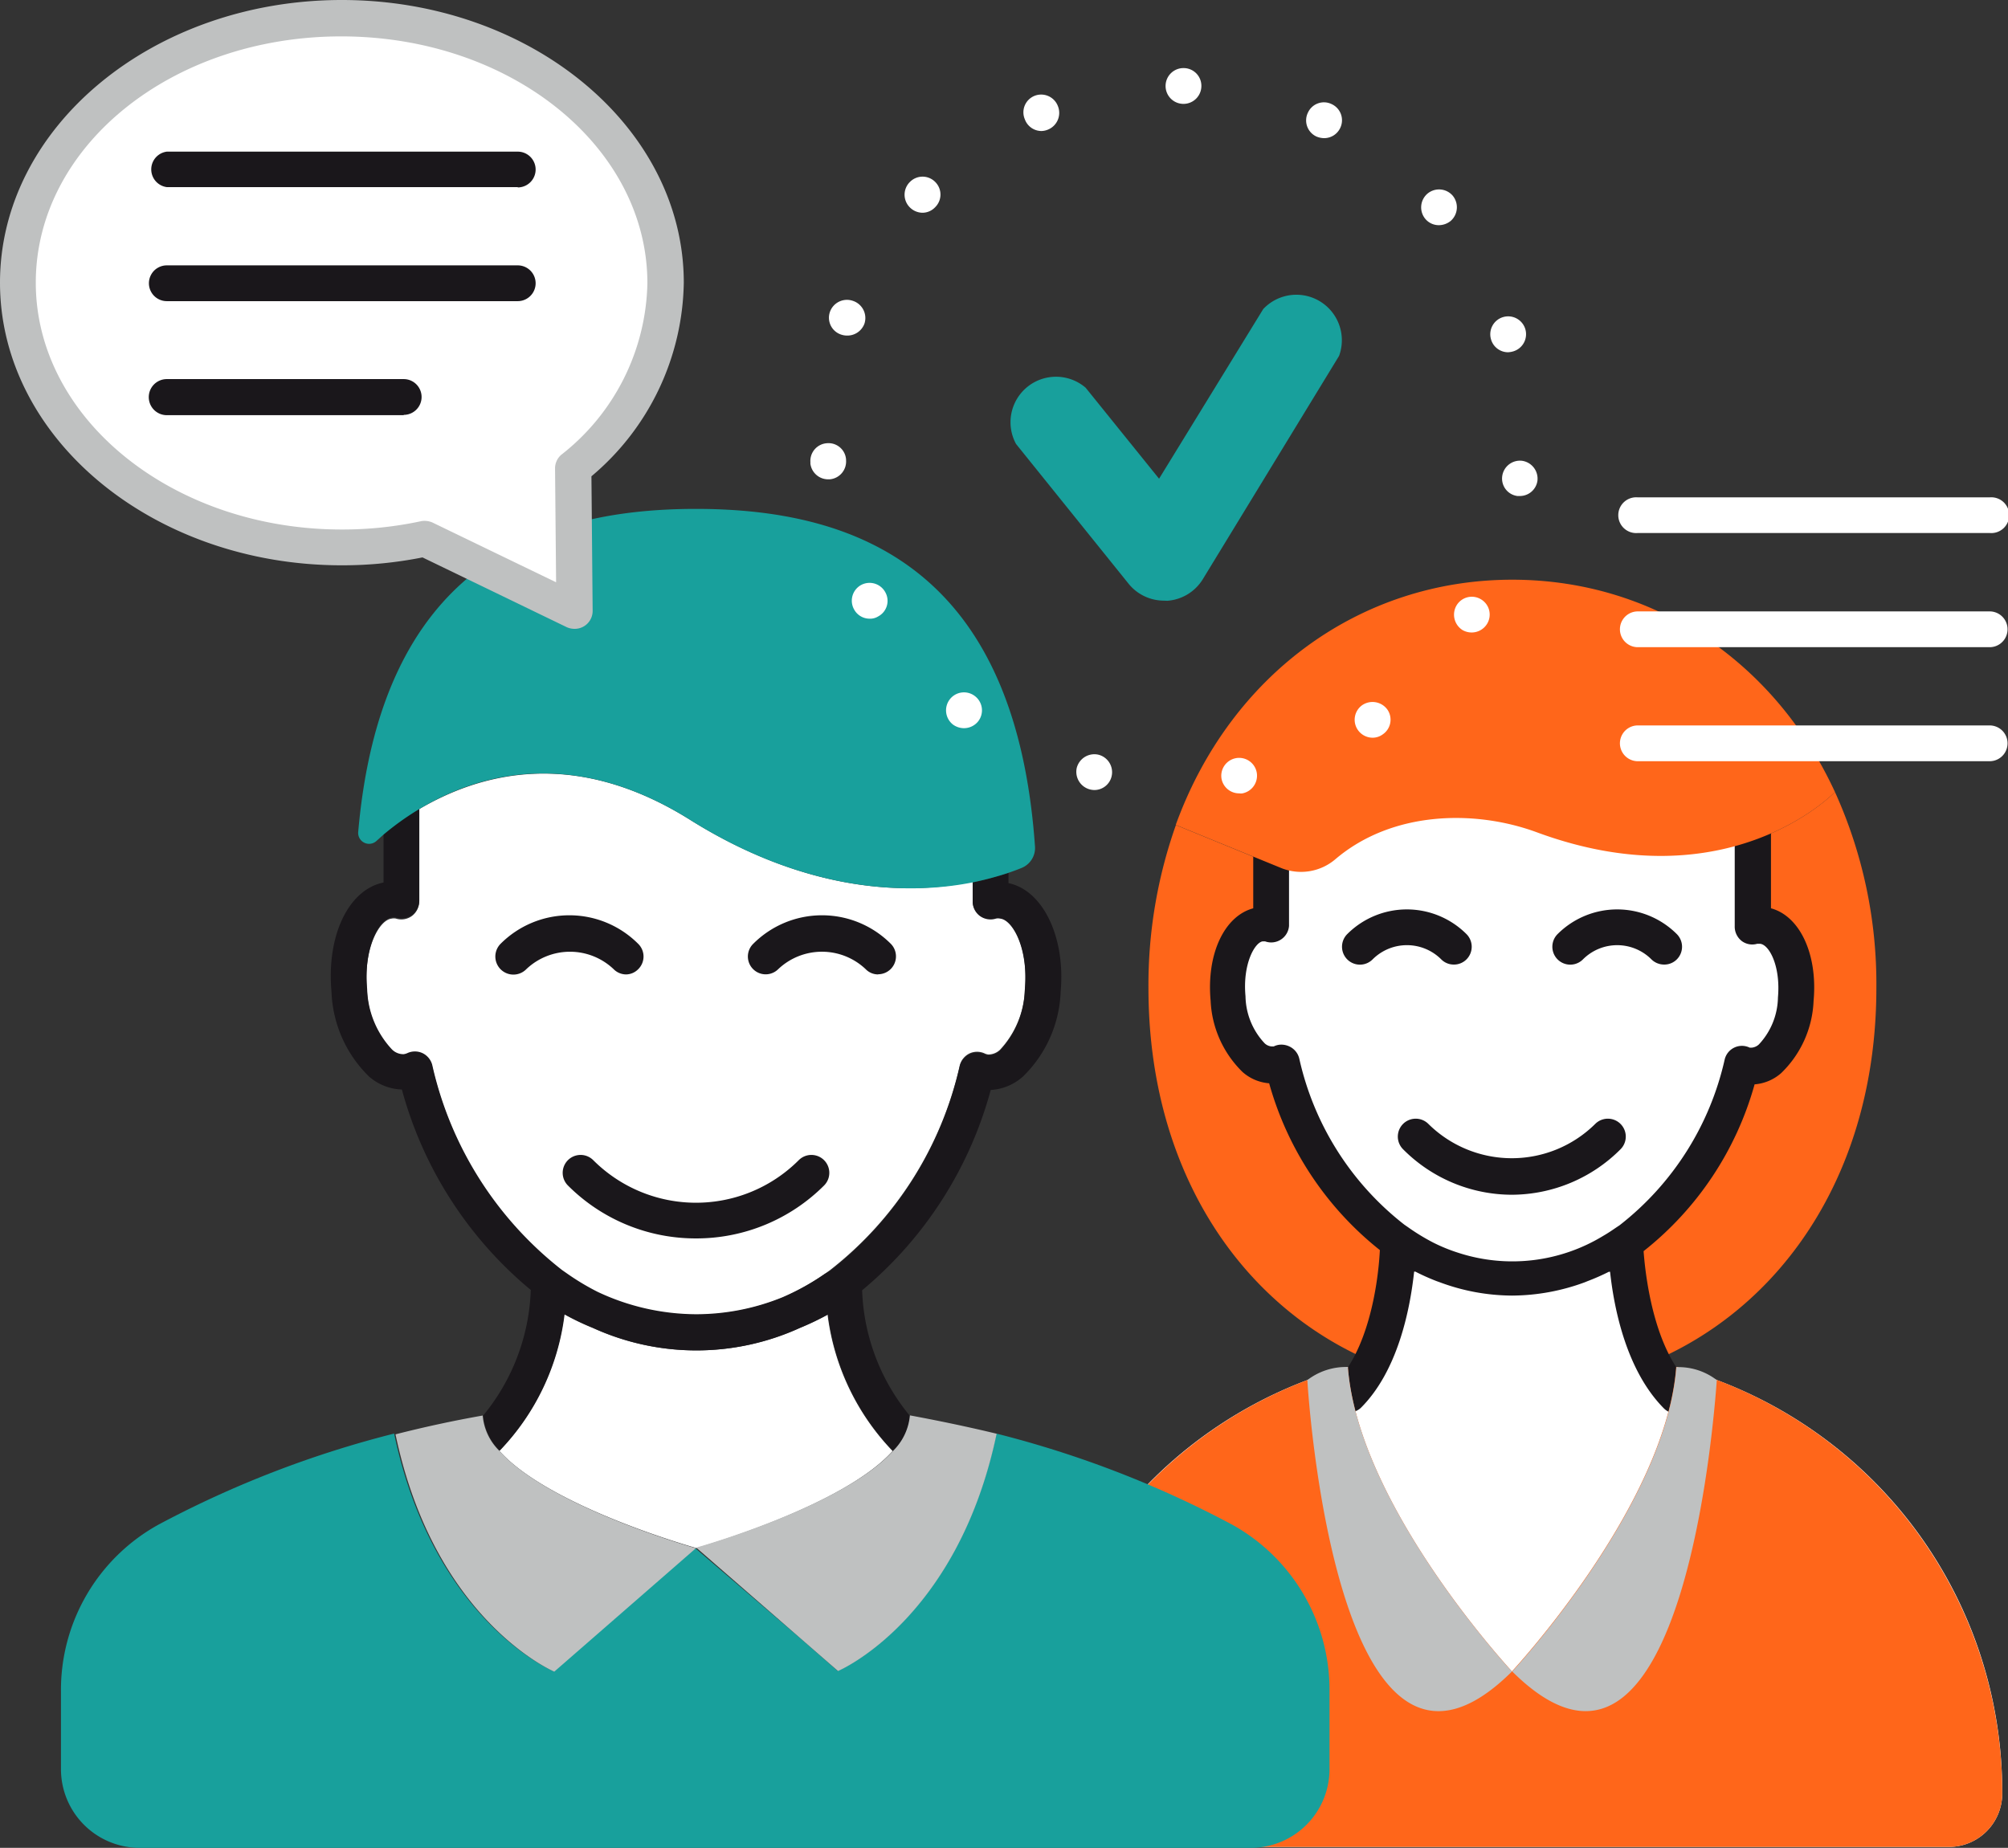
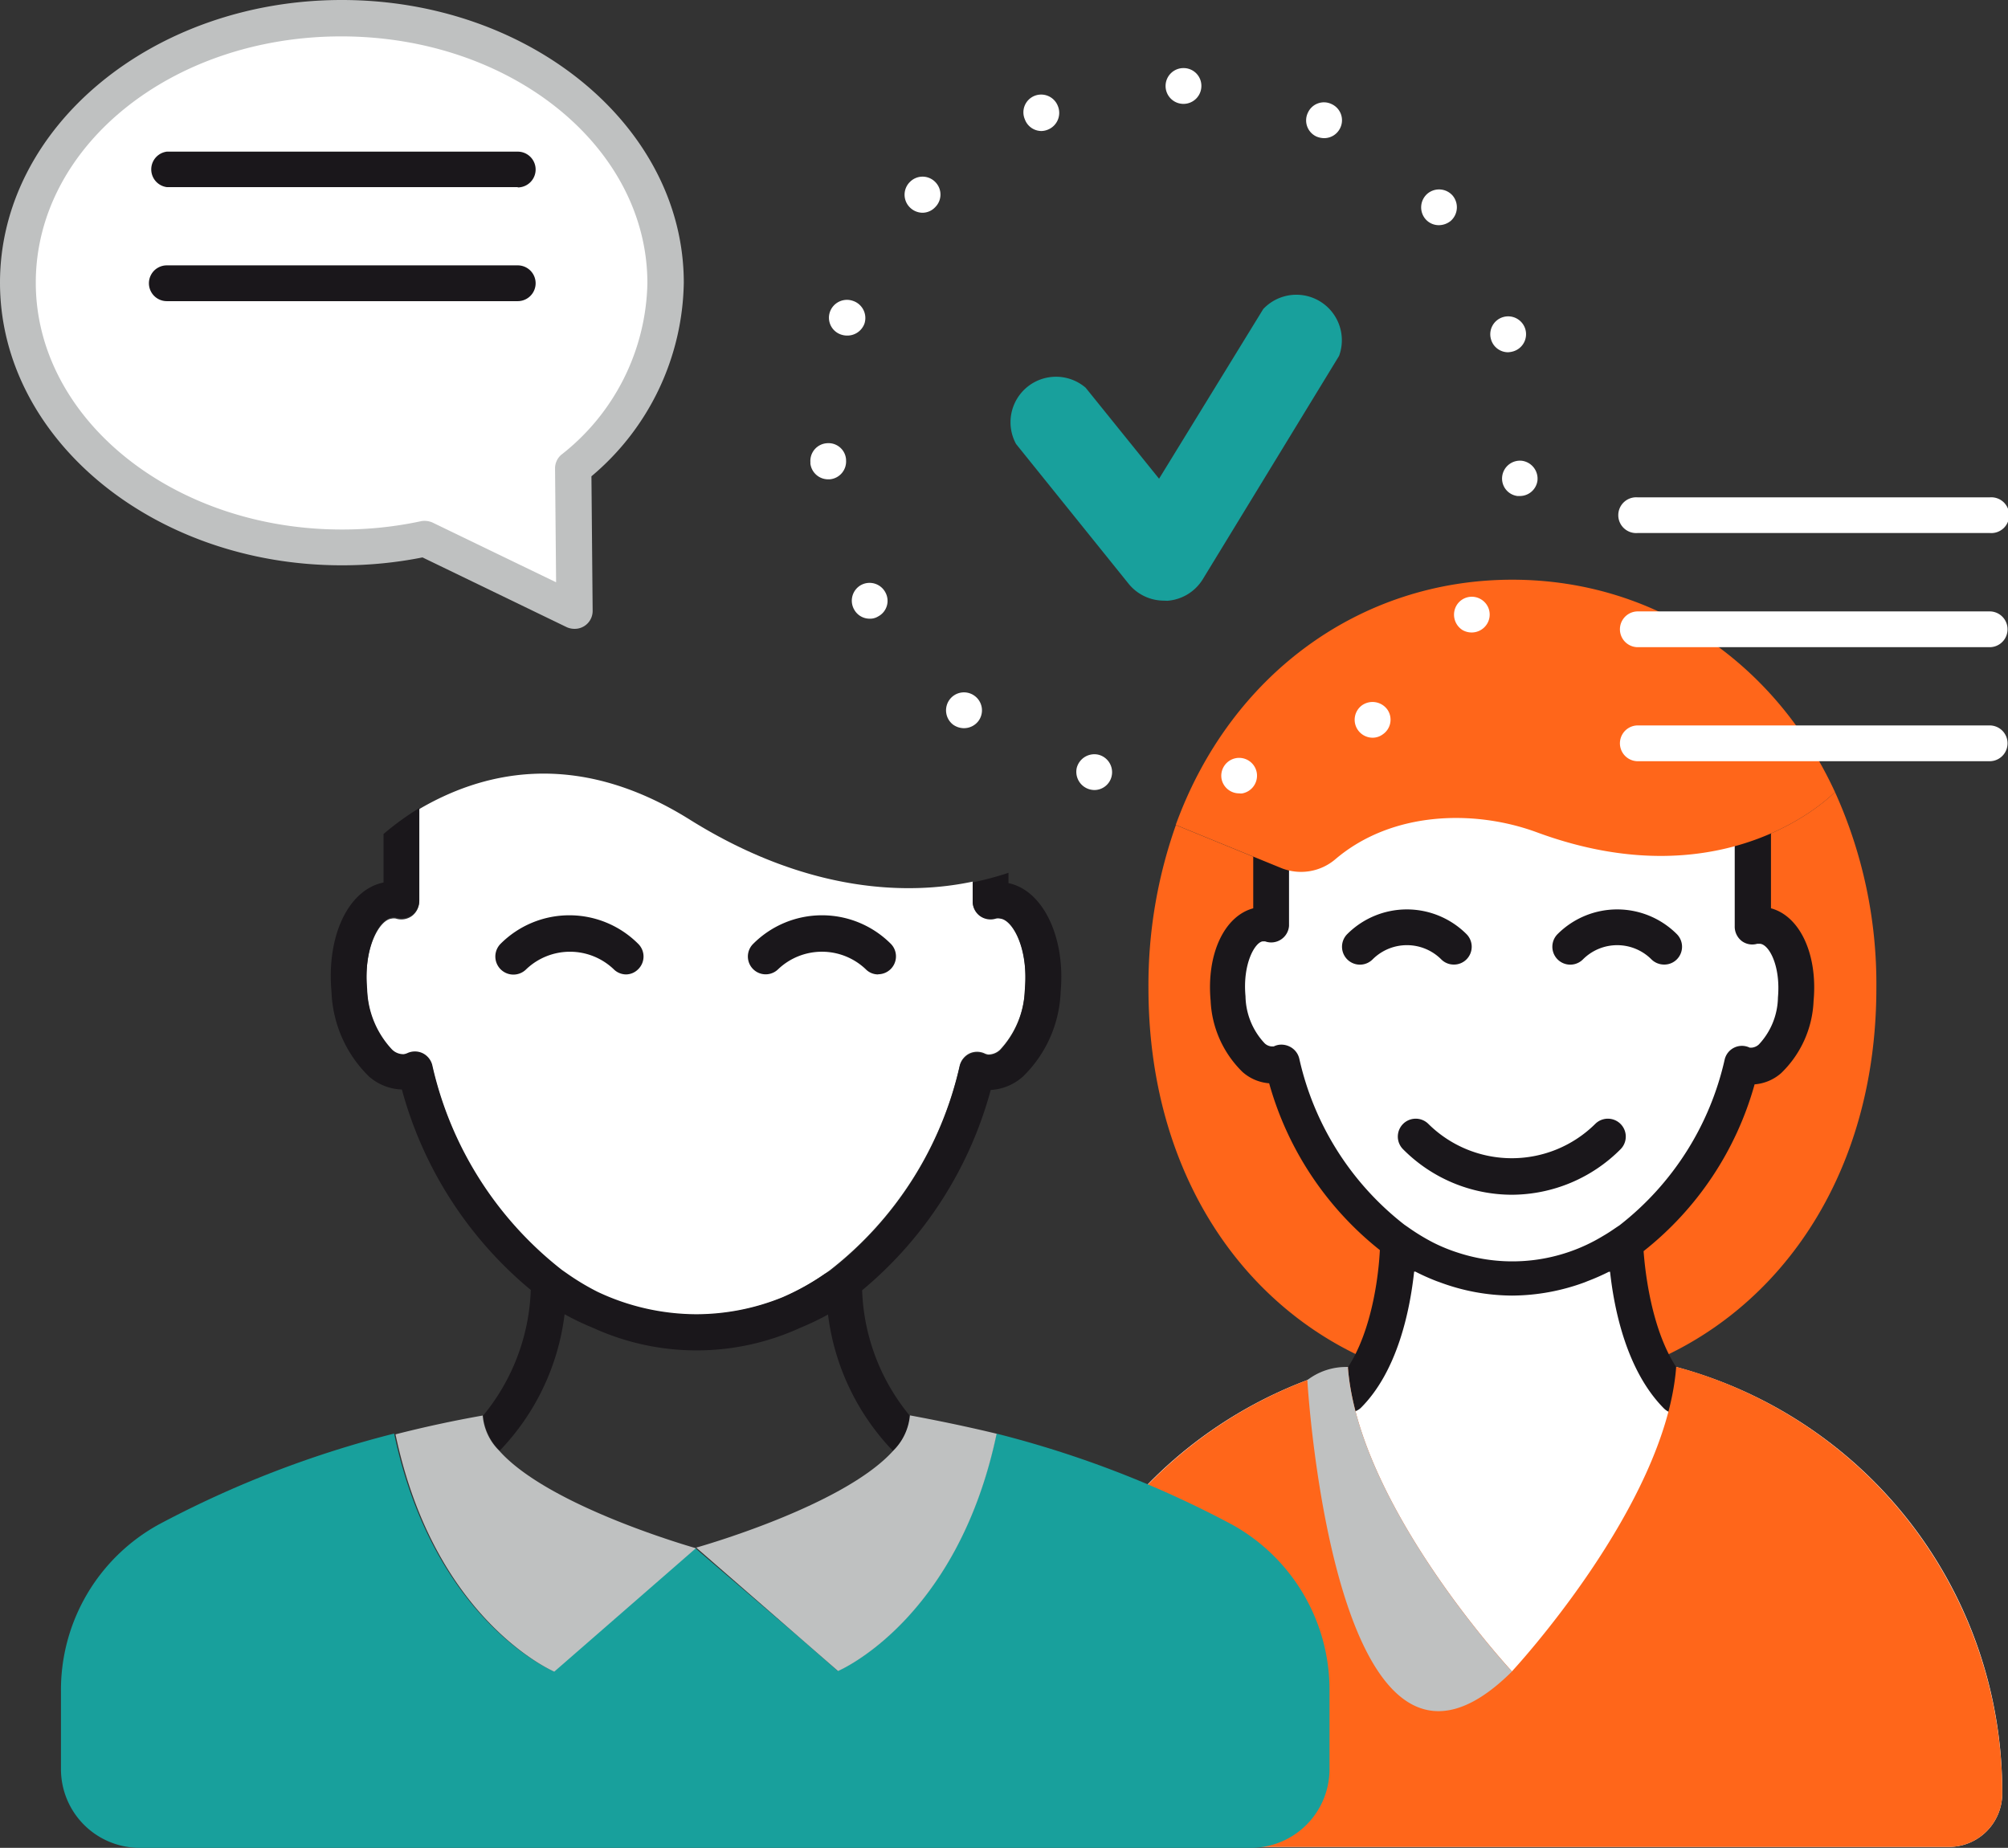
<svg xmlns="http://www.w3.org/2000/svg" viewBox="0 0 132.41 121.86">
  <rect x="0" y="0" width="132.41" height="121.86" fill="#333333" stroke="none" />
  <defs>
    <style>.cls-1{fill:#ff661a;}.cls-2{fill:#fff;}.cls-3{fill:#1a171b;}.cls-4{fill:#bfc1c1;}.cls-5{fill:#18a09c;}</style>
  </defs>
  <g id="Layer_2" data-name="Layer 2">
    <g id="layer_1-2" data-name="layer 1">
      <path class="cls-1" d="M121,52.23h0s-7,7.34-19.67,2.66c-4.64-1.7-11-1.34-14.68,3.25l-9.11-3.73h0a31.62,31.62,0,0,0-1.81,10.74c0,16,10.74,26.49,24,26.49s24-10.52,24-26.49A30.65,30.65,0,0,0,121,52.23Z" />
      <path class="cls-2" d="M110.53,90.15h-1.37a19.47,19.47,0,0,1-2-8.24l.29-.2a20.42,20.42,0,0,0,7.38-11.6,1.63,1.63,0,0,0,.52.15c1.44.14,2.8-1.81,3-4.37s-.76-4.76-2.2-4.9a1.48,1.48,0,0,0-.62.08c0-.61,0-8.72,0-9.29H83.82c0,.35,0,8.92,0,9.28a1.57,1.57,0,0,0-.61-.07c-1.44.14-2.43,2.34-2.2,4.9s1.58,4.51,3,4.37a1.63,1.63,0,0,0,.52-.15A20.4,20.4,0,0,0,91.9,81.7l.29.2a19.59,19.59,0,0,1-1.92,8.25H88.88a29,29,0,0,0-21.45,28.14h0A3.51,3.51,0,0,0,71,121.8h57.51a3.52,3.52,0,0,0,3.52-3.51A29,29,0,0,0,110.53,90.15Z" />
      <path class="cls-3" d="M116.78,59.9c0-2.41,0-7.69,0-8.17a1.19,1.19,0,0,0-1.18-1.13H83.82a1.18,1.18,0,0,0-1.18,1.15c0,.31,0,5.72,0,8.15-1.9.51-3.09,3-2.81,6.09a7,7,0,0,0,2.11,4.71,3,3,0,0,0,1.75.74,21.38,21.38,0,0,0,7.3,11c-.13,2.53-.85,6.68-2.93,8.75a1.18,1.18,0,0,0,1.66,1.67c2.45-2.43,3.26-6.49,3.53-9l.08,0a14.78,14.78,0,0,0,1.41.63l.17.06a13.78,13.78,0,0,0,4.8.89,14,14,0,0,0,4.8-.88l.17-.07a14.7,14.7,0,0,0,1.41-.62l.08,0c.27,2.49,1.09,6.52,3.54,9a1.17,1.17,0,0,0,1.67,0,1.16,1.16,0,0,0,0-1.66c-2.09-2.07-2.81-6.19-3-8.7a21.28,21.28,0,0,0,7.32-11,3,3,0,0,0,1.75-.74A7,7,0,0,0,119.59,66C119.87,62.92,118.68,60.41,116.78,59.9Zm.46,5.88a4.64,4.64,0,0,1-1.26,3.1.8.8,0,0,1-.47.21l-.13,0a1.17,1.17,0,0,0-1.65.77,19.19,19.19,0,0,1-6.93,10.94l-.27.18c-.26.18-.53.36-.81.52a11.51,11.51,0,0,1-9.52,1.13,11.22,11.22,0,0,1-1.7-.69,13.82,13.82,0,0,1-1.64-1h0l-.26-.18a19.16,19.16,0,0,1-6.92-10.93A1.19,1.19,0,0,0,85,69a1.25,1.25,0,0,0-.5-.11,1.13,1.13,0,0,0-.51.12l-.13,0a.75.75,0,0,1-.47-.21,4.64,4.64,0,0,1-1.26-3.1c-.2-2.15.63-3.57,1.14-3.62l.15,0A1.18,1.18,0,0,0,85,61.06c0-.51,0-5.73,0-8.1h29.39c0,2.32,0,7.39,0,8.11a1.2,1.2,0,0,0,.48,1,1.16,1.16,0,0,0,1,.17c.11,0,.15,0,.15,0C116.61,62.22,117.43,63.63,117.24,65.78Z" />
      <path class="cls-1" d="M121,52.23c-4-8.66-12-14-21.28-14-10,0-18.59,6.24-22.19,16.17h0l6.92,2.83a3.49,3.49,0,0,0,3.61-.57c3.74-3.18,9.17-3.28,13.26-1.78C114,59.57,121,52.23,121,52.23Z" />
      <path class="cls-1" d="M113.2,91a26.8,26.8,0,0,0-2.67-.86c-.69,9.19-10.83,20.08-10.83,20.08h0S89.57,99.34,88.88,90.15a26.8,26.8,0,0,0-2.67.86,29.11,29.11,0,0,0-18.78,27.28h0A3.51,3.51,0,0,0,71,121.8h57.51a3.52,3.52,0,0,0,3.52-3.51h0A29.11,29.11,0,0,0,113.2,91Z" />
      <path class="cls-4" d="M88.88,90.15a4.19,4.19,0,0,0-2.67.86c0,.24,1.85,30.79,13.49,19.22C99.7,110.23,89.57,99.34,88.88,90.15Z" />
      <path class="cls-5" d="M87.67,116.67v-5.13a12.46,12.46,0,0,0-6.43-11,68.58,68.58,0,0,0-15.54-6c-2.59,12.34-10.46,15.65-10.46,15.65l-2.39-2.09h0l-7-6-7,6h0l-2.39,2.09s-7.88-3.31-10.47-15.65a68.69,68.69,0,0,0-15.53,6,12.45,12.45,0,0,0-6.44,11v5.13a5.19,5.19,0,0,0,5.2,5.19H82.48A5.19,5.19,0,0,0,87.67,116.67Z" />
      <path class="cls-2" d="M45.53,54.08c-7.76-4.88-14-3-17.89-.72a.3.3,0,0,1,0,.1c0,.39,0,5.42,0,6a1.2,1.2,0,0,1-.48.95,1.19,1.19,0,0,1-1.05.17.64.64,0,0,0-.28,0c-.83.08-1.88,2-1.63,4.7a6.08,6.08,0,0,0,1.64,4,1.06,1.06,0,0,0,.76.31.86.86,0,0,0,.25-.07,1.19,1.19,0,0,1,1,0,1.2,1.2,0,0,1,.64.77,23.76,23.76,0,0,0,8.55,13.51l.33.23a16.25,16.25,0,0,0,2,1.2,15.34,15.34,0,0,0,6.49,1.48,15.13,15.13,0,0,0,5.71-1.12A16.15,16.15,0,0,0,54.4,84l.32-.23a23.7,23.7,0,0,0,8.57-13.52,1.22,1.22,0,0,1,.64-.78,1.19,1.19,0,0,1,1,0,.72.72,0,0,0,.25.07,1.13,1.13,0,0,0,.76-.31,6.1,6.1,0,0,0,1.64-4c.25-2.74-.8-4.62-1.63-4.7a.62.62,0,0,0-.28,0,1.19,1.19,0,0,1-1.05-.17,1.17,1.17,0,0,1-.48-.95c0-.25,0-.73,0-1.27C60.1,59,53.43,59,45.53,54.08Z" />
-       <path class="cls-2" d="M58.86,95.69a15.78,15.78,0,0,1-4.29-9,18.24,18.24,0,0,1-1.84.88,16.43,16.43,0,0,1-13.65,0,17,17,0,0,1-1.88-.9,15.71,15.71,0,0,1-4.28,9c3.29,3.71,13,6.42,13,6.42S55.56,99.38,58.86,95.69Z" />
      <path class="cls-3" d="M66.5,58.24v-.68a21,21,0,0,1-2.36.63c0,.54,0,1,0,1.27a1.17,1.17,0,0,0,.48.95,1.19,1.19,0,0,0,1.05.17.62.62,0,0,1,.28,0c.83.08,1.88,2,1.63,4.7a6.1,6.1,0,0,1-1.64,4,1.13,1.13,0,0,1-.76.31.72.72,0,0,1-.25-.07,1.19,1.19,0,0,0-1,0,1.22,1.22,0,0,0-.64.78,23.7,23.7,0,0,1-8.57,13.52L54.4,84a16.15,16.15,0,0,1-2.8,1.55,15.13,15.13,0,0,1-5.71,1.12,15.34,15.34,0,0,1-6.49-1.48,16.25,16.25,0,0,1-2-1.2l-.33-.23A23.76,23.76,0,0,1,28.5,70.22a1.2,1.2,0,0,0-.64-.77,1.19,1.19,0,0,0-1,0,.86.86,0,0,1-.25.07,1.06,1.06,0,0,1-.76-.31,6.08,6.08,0,0,1-1.64-4c-.25-2.74.8-4.62,1.63-4.7a.64.64,0,0,1,.28,0,1.19,1.19,0,0,0,1.05-.17,1.2,1.2,0,0,0,.48-.95c0-.58,0-5.61,0-6a.3.3,0,0,0,0-.1A18.48,18.48,0,0,0,25.29,55c0,1,0,2.27,0,3.2-2.3.46-3.77,3.49-3.43,7.22A8.22,8.22,0,0,0,24.34,71a3.47,3.47,0,0,0,2.16.85A26,26,0,0,0,35,85.07a13.74,13.74,0,0,1-3.14,8.28,3.67,3.67,0,0,0,1.09,2.32,15.71,15.71,0,0,0,4.28-9,17,17,0,0,0,1.88.9,16.43,16.43,0,0,0,13.65,0,18.24,18.24,0,0,0,1.84-.88,15.78,15.78,0,0,0,4.29,9A3.72,3.72,0,0,0,60,93.37a13.71,13.71,0,0,1-3.15-8.28,26,26,0,0,0,8.48-13.21A3.48,3.48,0,0,0,67.45,71a8.22,8.22,0,0,0,2.49-5.58C70.27,61.79,68.77,58.71,66.5,58.24Z" />
-       <path class="cls-5" d="M45.89,33.56c-10.82,0-20.77,4.15-22.27,21.31a.72.72,0,0,0,1.18.61l.49-.44a18.48,18.48,0,0,1,2.35-1.68c3.85-2.32,10.13-4.16,17.89.72S60.1,59,64.14,58.19a21,21,0,0,0,2.36-.63c.32-.11.62-.22.86-.32a1.42,1.42,0,0,0,.89-1.4C67,37.86,56.92,33.56,45.89,33.56Z" />
      <path class="cls-4" d="M60,93.34s0,0,0,0a3.72,3.72,0,0,1-1.09,2.32c-3.3,3.69-13,6.4-13,6.4l9.35,8.14s7.87-3.31,10.46-15.65C63.81,94.09,61.89,93.69,60,93.34Z" />
      <path class="cls-4" d="M32.92,95.67a3.67,3.67,0,0,1-1.09-2.32h0q-2.89.51-5.75,1.24c2.59,12.34,10.47,15.65,10.47,15.65l9.34-8.14S36.21,99.38,32.92,95.67Z" />
-       <path class="cls-3" d="M45.89,81.67a11.9,11.9,0,0,1-8.44-3.49,1.18,1.18,0,1,1,1.67-1.67,9.58,9.58,0,0,0,13.55,0,1.18,1.18,0,1,1,1.67,1.67A11.91,11.91,0,0,1,45.89,81.67Z" />
+       <path class="cls-3" d="M45.89,81.67A11.91,11.91,0,0,1,45.89,81.67Z" />
      <path class="cls-3" d="M41.3,64.26a1.16,1.16,0,0,1-.84-.35,4.18,4.18,0,0,0-5.75,0A1.18,1.18,0,0,1,33,62.25a6.41,6.41,0,0,1,9.09,0,1.17,1.17,0,0,1,0,1.66A1.14,1.14,0,0,1,41.3,64.26Z" />
      <path class="cls-3" d="M57.91,64.26a1.14,1.14,0,0,1-.83-.35,4.19,4.19,0,0,0-5.76,0,1.17,1.17,0,1,1-1.66-1.66,6.41,6.41,0,0,1,9.09,0,1.18,1.18,0,0,1-.84,2Z" />
      <path class="cls-3" d="M99.71,78.79a10.13,10.13,0,0,1-7.19-3,1.18,1.18,0,1,1,1.67-1.67,7.82,7.82,0,0,0,11,0,1.18,1.18,0,0,1,1.67,1.67A10.16,10.16,0,0,1,99.71,78.79Z" />
      <path class="cls-3" d="M95.87,63.61a1.16,1.16,0,0,1-.83-.34,3.2,3.2,0,0,0-4.53,0,1.18,1.18,0,0,1-1.67-1.67,5.56,5.56,0,0,1,7.86,0,1.18,1.18,0,0,1,0,1.67A1.16,1.16,0,0,1,95.87,63.61Z" />
      <path class="cls-3" d="M109.74,63.61a1.19,1.19,0,0,1-.84-.34,3.19,3.19,0,0,0-4.52,0,1.18,1.18,0,1,1-1.67-1.67,5.56,5.56,0,0,1,7.86,0,1.18,1.18,0,0,1,0,1.67A1.16,1.16,0,0,1,109.74,63.61Z" />
-       <path class="cls-4" d="M113.19,91a4.14,4.14,0,0,0-2.65-.84h0c-.69,9.18-10.82,20.07-10.82,20.07,11.64,11.57,13.45-19,13.49-19.22Z" />
      <path class="cls-2" d="M80.55,51.36A1.18,1.18,0,0,1,81.49,50h0a1.18,1.18,0,0,1,1.38.94h0a1.19,1.19,0,0,1-.94,1.38h0a.75.75,0,0,1-.21,0h0A1.18,1.18,0,0,1,80.55,51.36Zm-8.64.71A1.2,1.2,0,0,1,71,50.65h0a1.2,1.2,0,0,1,1.43-.88h0a1.19,1.19,0,0,1,.87,1.43h0a1.17,1.17,0,0,1-1.14.9h0A1.33,1.33,0,0,1,71.91,52.07Zm17.63-3.93a1.18,1.18,0,0,1,.29-1.64h0a1.21,1.21,0,0,1,1.66.3h0a1.17,1.17,0,0,1-.31,1.63h0a1.12,1.12,0,0,1-.67.22h0A1.19,1.19,0,0,1,89.54,48.14Zm-26.69-.35a1.19,1.19,0,0,1-.22-1.67h0a1.18,1.18,0,0,1,1.65-.22h0a1.18,1.18,0,0,1,.23,1.66h0a1.2,1.2,0,0,1-1,.46h0A1.25,1.25,0,0,1,62.85,47.79Zm33.59-6.24a1.2,1.2,0,0,1-.39-1.63h0a1.17,1.17,0,0,1,1.62-.39h0a1.17,1.17,0,0,1,.39,1.61h0a1.19,1.19,0,0,1-1,.57h0A1.21,1.21,0,0,1,96.44,41.55ZM56.32,40.19a1.18,1.18,0,0,1,.46-1.61h0a1.18,1.18,0,0,1,1.6.48h0a1.16,1.16,0,0,1-.47,1.59h0a1,1,0,0,1-.57.15h0A1.16,1.16,0,0,1,56.32,40.19Zm43.74-7.48a1.16,1.16,0,0,1-1-1.32h0a1.18,1.18,0,0,1,1.32-1h0a1.19,1.19,0,0,1,1,1.32h0a1.17,1.17,0,0,1-1.17,1h-.15ZM53.44,30.59a.11.11,0,0,1,0-.05h0v-.05h0a1.17,1.17,0,0,1,1.08-1.26h0a1.16,1.16,0,0,1,1.27,1.07h0s0,0,0,.05h0v0h0a1.18,1.18,0,0,1-1.08,1.26h-.1A1.18,1.18,0,0,1,53.44,30.59Zm44.88-8.21h0a1.18,1.18,0,0,1,.8-1.47h0a1.18,1.18,0,0,1,1.46.79h0a1.18,1.18,0,0,1-.79,1.47h0a1.52,1.52,0,0,1-.34.06h0A1.17,1.17,0,0,1,98.32,22.38Zm-42.87-.32a1.17,1.17,0,0,1-.72-1.5h0a1.19,1.19,0,0,1,1.51-.72h0A1.19,1.19,0,0,1,57,21.35h0a1.2,1.2,0,0,1-1.13.78h0A1.27,1.27,0,0,1,55.45,22.06ZM94,14.45a1.19,1.19,0,0,1,.13-1.68h0a1.19,1.19,0,0,1,1.66.13h0a1.2,1.2,0,0,1-.13,1.67h0a1.26,1.26,0,0,1-.77.28h0A1.16,1.16,0,0,1,94,14.45Zm-34-.77A1.18,1.18,0,0,1,60,12h0a1.17,1.17,0,0,1,1.67,0h0a1.17,1.17,0,0,1,0,1.66h0a1.15,1.15,0,0,1-.86.37h0A1.2,1.2,0,0,1,60,13.68ZM86.8,9a1.17,1.17,0,0,1-.55-1.58h0a1.16,1.16,0,0,1,1.57-.55h0a1.17,1.17,0,0,1,.56,1.56h0a1.17,1.17,0,0,1-1.07.68h0A1.34,1.34,0,0,1,86.8,9ZM67.58,7.87a1.17,1.17,0,0,1,.64-1.55h0A1.18,1.18,0,0,1,69.76,7h0a1.19,1.19,0,0,1-.64,1.54h0a1.18,1.18,0,0,1-.45.1h0A1.17,1.17,0,0,1,67.58,7.87Zm9.28-2.23a1.18,1.18,0,0,1,1.21-1.15h0a1.17,1.17,0,0,1,1.15,1.2h0A1.18,1.18,0,0,1,78,6.85h0A1.18,1.18,0,0,1,76.86,5.64Z" />
      <path class="cls-5" d="M76.73,39.61a3,3,0,0,1-2.29-1.09L67,29.28a3,3,0,0,1,4.59-3.71l4.84,6,6.87-11.19a3,3,0,0,1,5,3.09l-9,14.75a3,3,0,0,1-2.33,1.4Z" />
      <path class="cls-2" d="M131.23,42.68H108a1.18,1.18,0,0,1,0-2.36h23.2a1.18,1.18,0,1,1,0,2.36Z" />
      <path class="cls-2" d="M131.23,35.15H108a1.18,1.18,0,1,1,0-2.35h23.2a1.18,1.18,0,1,1,0,2.35Z" />
      <path class="cls-2" d="M131.23,50.2H108a1.18,1.18,0,0,1,0-2.36h23.2a1.18,1.18,0,1,1,0,2.36Z" />
      <path class="cls-2" d="M22.54,1.18C34.35,1.18,43.91,9,43.91,18.64a16,16,0,0,1-6.12,12.23h0l.09,9.42L28,35.52a25.62,25.62,0,0,1-5.47.58c-11.8,0-21.36-7.81-21.36-17.46S10.74,1.18,22.54,1.18Z" />
      <path class="cls-4" d="M37.88,41.47a1.26,1.26,0,0,1-.51-.11l-9.51-4.6a27,27,0,0,1-5.32.52C10.11,37.28,0,28.92,0,18.64S10.11,0,22.54,0,45.09,8.36,45.09,18.64A17,17,0,0,1,39,31.41l.08,8.87a1.18,1.18,0,0,1-1.18,1.19ZM28,34.35a1.31,1.31,0,0,1,.52.11l8.15,3.94-.07-7.52A1.19,1.19,0,0,1,37,30a14.72,14.72,0,0,0,5.69-11.32c0-9-9-16.28-20.19-16.28S2.36,9.66,2.36,18.64s9.05,16.28,20.18,16.28a24.7,24.7,0,0,0,5.23-.55A1,1,0,0,1,28,34.35Z" />
      <path class="cls-3" d="M34.14,19.86H11a1.18,1.18,0,0,1,0-2.36H34.14a1.18,1.18,0,1,1,0,2.36Z" />
      <path class="cls-3" d="M34.14,12.34H11A1.18,1.18,0,0,1,11,10H34.14a1.18,1.18,0,0,1,0,2.36Z" />
-       <path class="cls-3" d="M26.62,27.38H11A1.18,1.18,0,0,1,11,25H26.62a1.18,1.18,0,0,1,0,2.36Z" />
    </g>
  </g>
</svg>